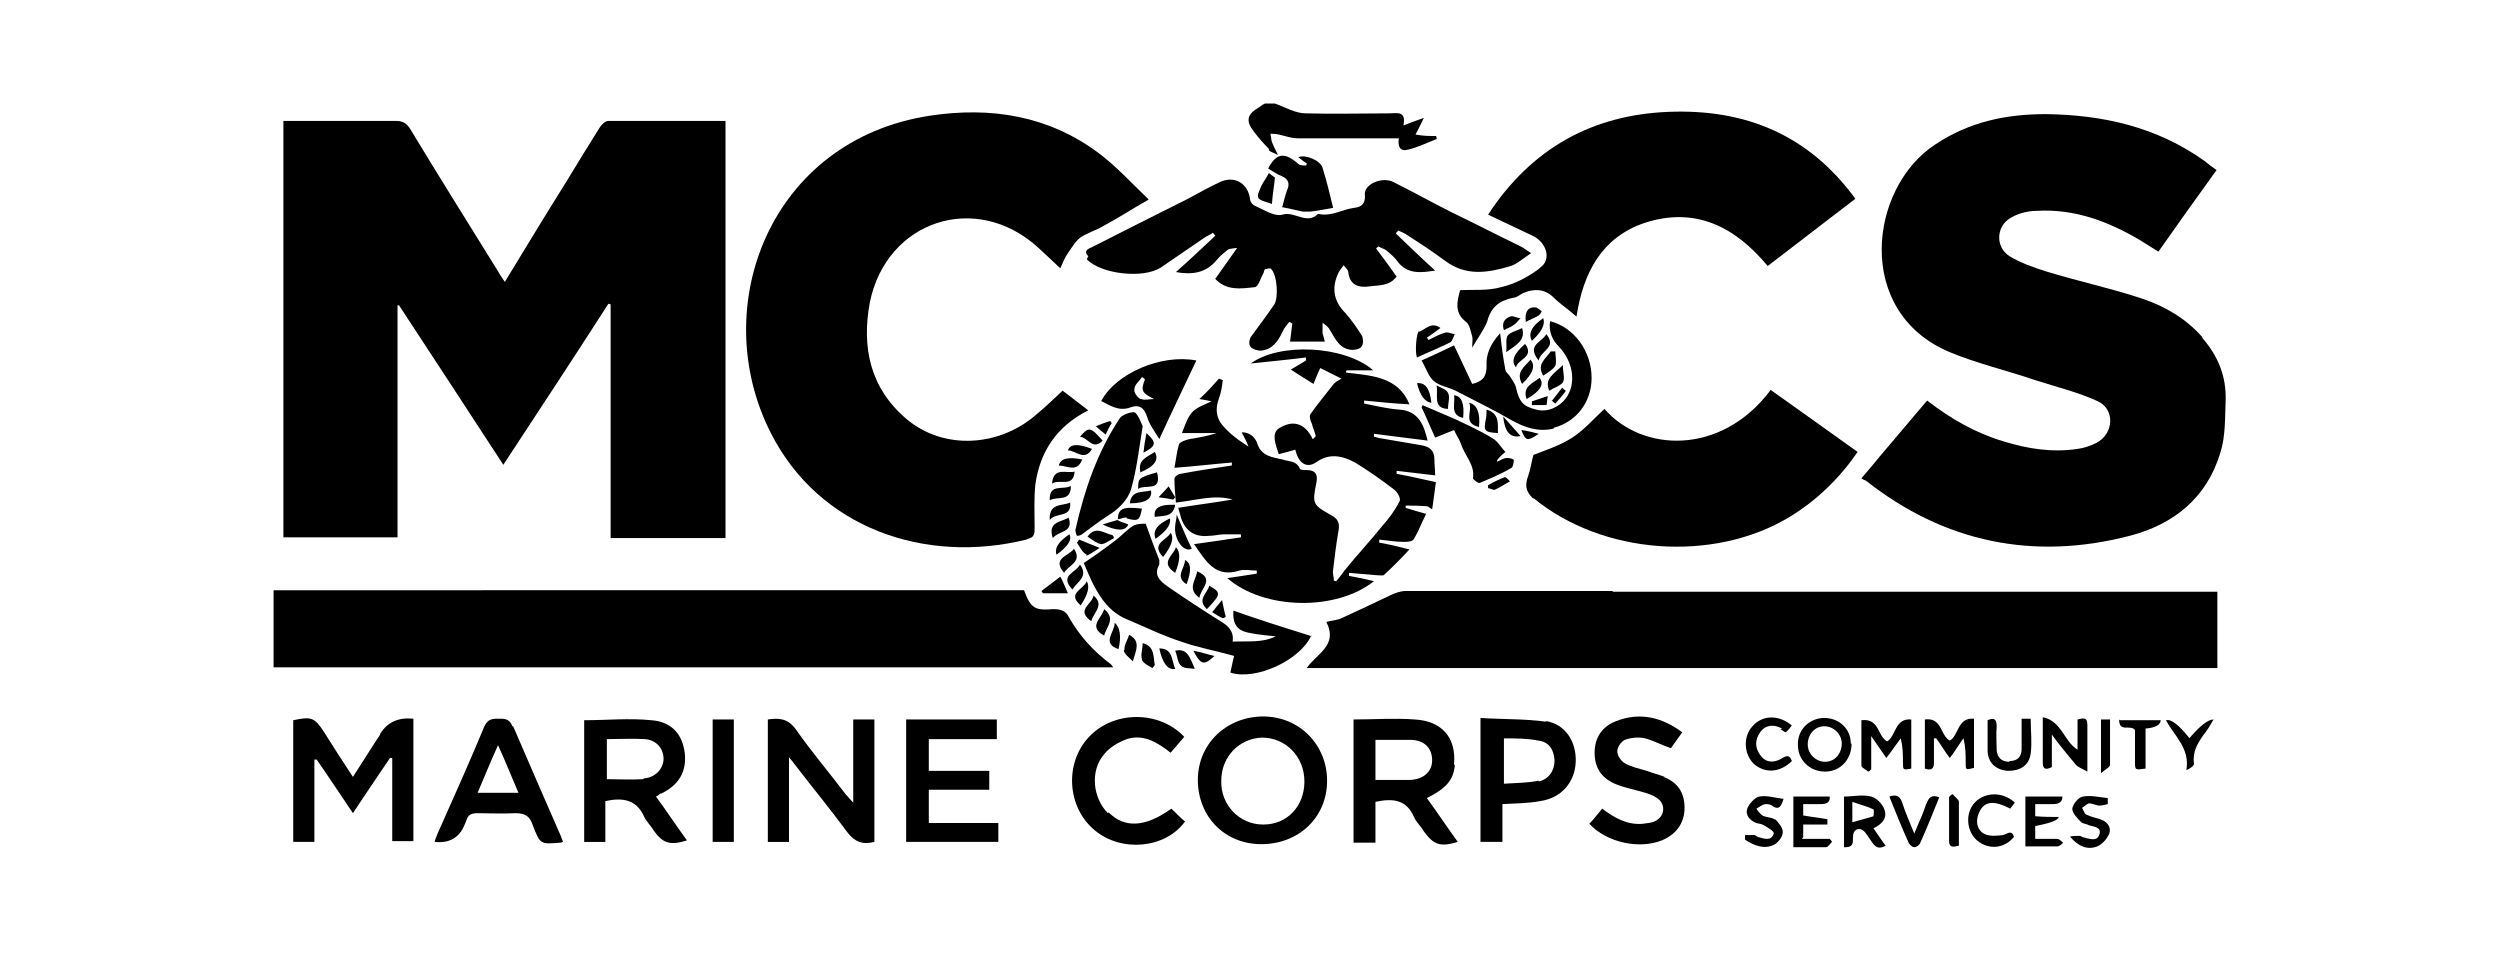
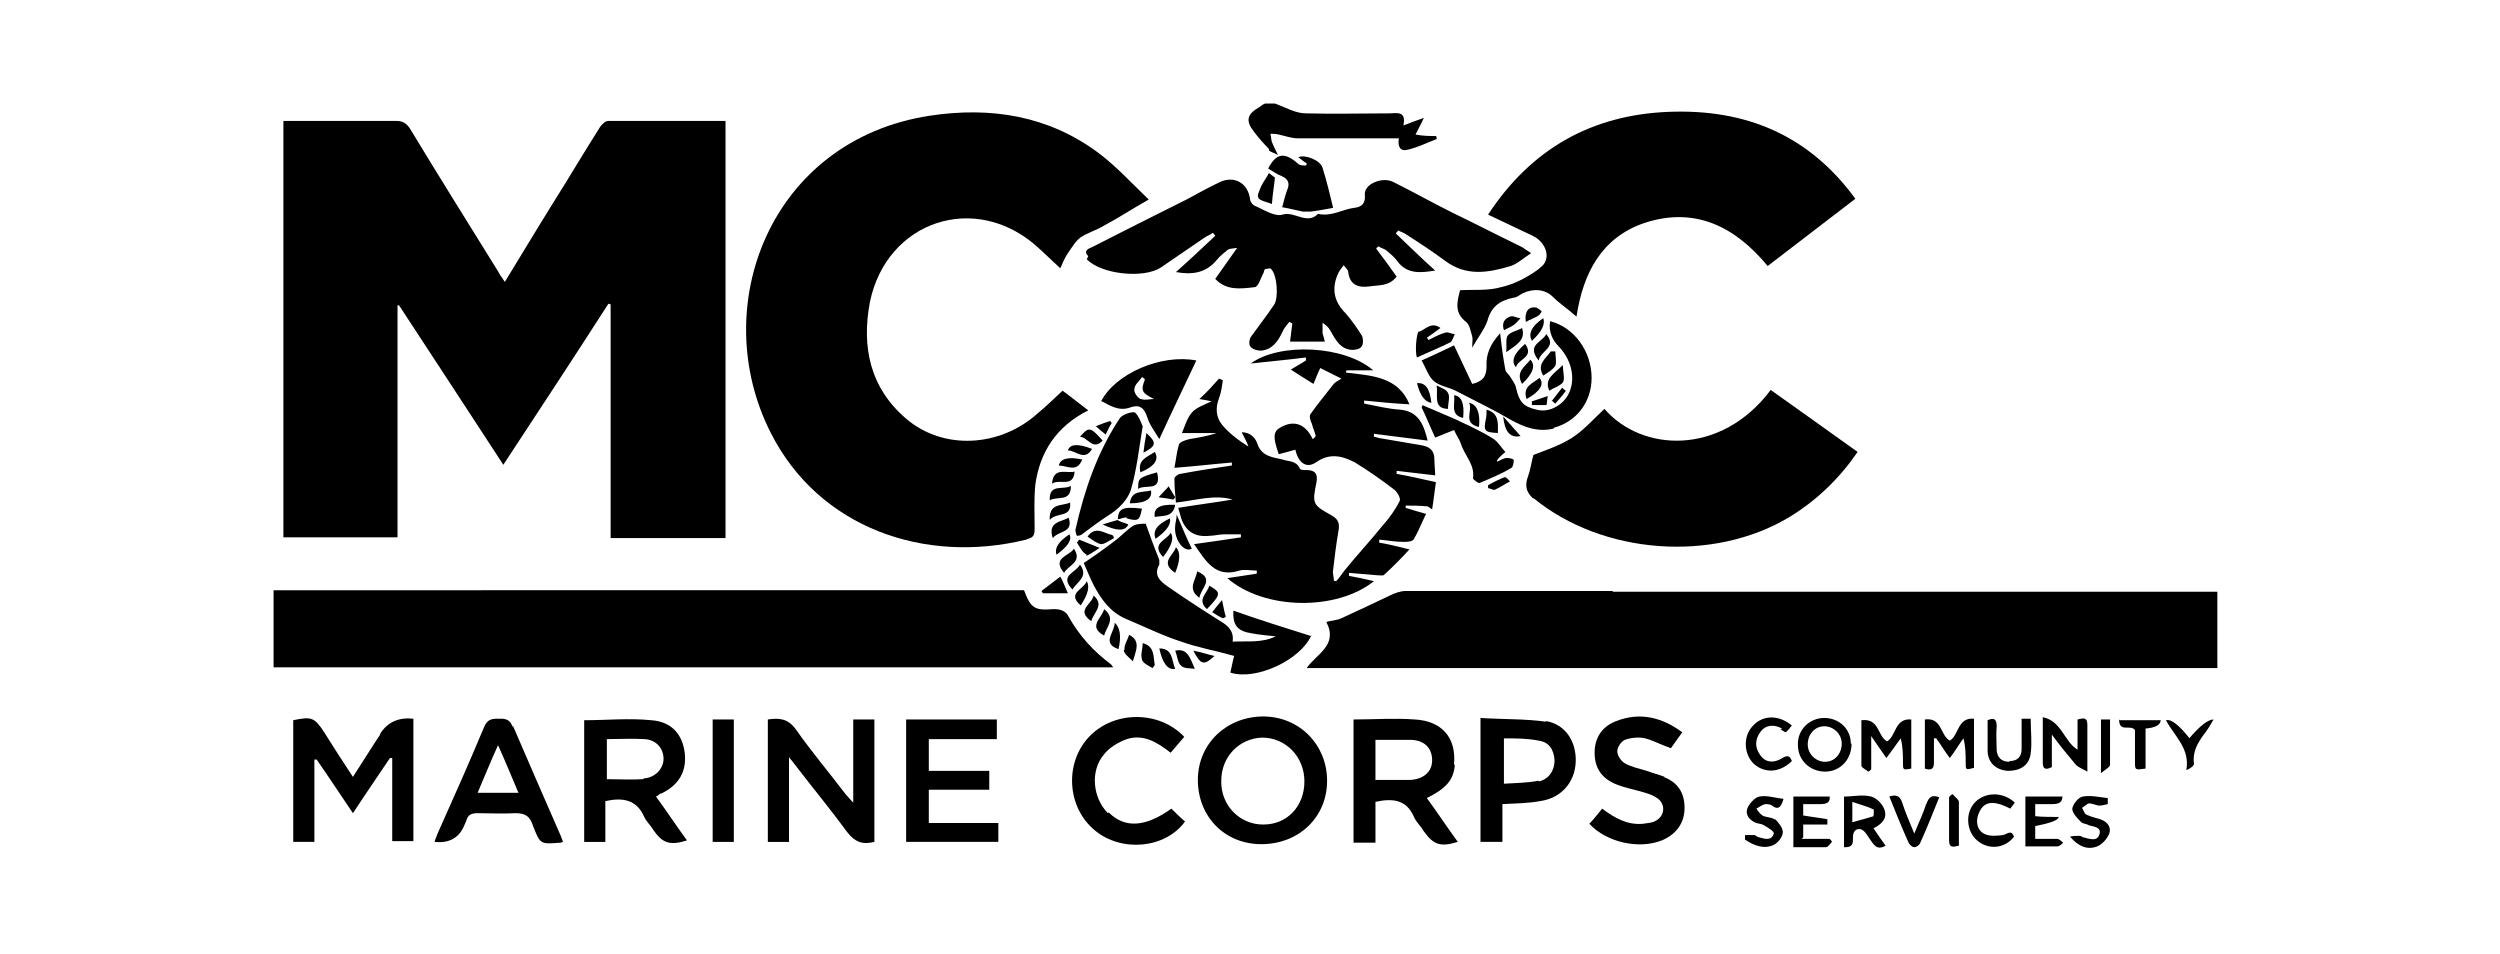
<svg xmlns="http://www.w3.org/2000/svg" id="Layer_1" data-name="Layer 1" version="1.1" viewBox="0 0 330.8 126.2">
  <defs>
    <style> .cls-1 { fill: #000; stroke-width: 0px; } </style>
  </defs>
  <path class="cls-1" d="M147,87.9c-2.3-1.7-4.2-3.8-5.6-6.3-.4-.8-1.1-1-2-1-2.5.2-3-.1-3.9-2.5H37.7c-.5,0-1,0-1.5,0v10.2h111.1c-.2-.3-.3-.4-.4-.5Z" />
  <path class="cls-1" d="M167.9,19.9c.2.2.6.3,1.2.6-.4-.8-.6-1.2-.8-1.7-.1-.3-.1-.7-.2-1.1.4,0,.7,0,1.1.1.9.2,1.7.5,2.5.5,3.9,0,7.9,0,11.8,0h1.6c-.2,1.1.2,1.8,1.2,1.5,1.3-.3,2.5-.9,3.8-1.4,0-.1,0-.3-.1-.4-.8,0-1.7,0-2.7-.2.4-.8.7-1.3,1.1-2.2-1.1.4-1.7.6-2.7,1,.4-2-.9-1.6-1.9-1.6-3.7,0-7.3.1-11,0-1.4,0-2.7-.8-4.1-1.3h-1.3c-.3.1-.5.3-.8.5-1.6.9-1.8,1.8-.7,3.2.6.8,1.3,1.6,2,2.3h0Z" />
  <path class="cls-1" d="M52.5,40.4c.1,0,.2,0,.3,0,4.6,7,9.1,13.9,13.8,21.1,4.8-7.3,9.4-14.3,13.9-21.3.1,0,.2,0,.3.1v30.9h15.2V16c-5.3,0-10.4,0-15.5,0-.4,0-.8.4-1.1.8-1.5,2.4-3,4.8-4.5,7.3-2.7,4.3-5.3,8.6-8.1,13.2-.4-.6-.7-1-.9-1.4-3.9-6.3-7.8-12.5-11.6-18.8-.5-.8-1-1.1-1.9-1.1-4.5,0-9,0-13.5,0-.5,0-1,0-1.4,0v55.1h15.1v-30.8h0Z" />
-   <path class="cls-1" d="M291.4,44.6c-2.2-2.5-5-4.1-8-5.1-4.2-1.4-8.5-2.3-12.7-3.6-1.6-.5-3.3-1.1-4.8-2-1.9-1.2-1.8-4,.2-5.1,1-.6,2.3-.9,3.4-.9,5-.3,9.5,1.4,13.7,3.9.8.5,1.6,1,2.4,1.5,2.6-3.7,5.1-7.2,7.7-10.8-.6-.4-1.1-.8-1.6-1.2-6.3-4.5-13.4-6.1-21-6.2-5.2,0-10.1,1-14.6,4-8.8,5.7-10.8,22.2,1.9,27.5,3.6,1.5,7.5,2.4,11.3,3.7,2.8.9,5.7,1.6,8.3,2.8,2.3,1.1,2.1,4.3-.2,5.5-.8.4-1.7.7-2.5.8-3.3.5-6.6,0-9.8-1-3.7-1.1-7-3-10.1-5.4-2,2.4-4.1,4.8-6.1,7.2-.8,1-1.6,1.9-2.6,3.1.3.2.4.2.6.3,10.4,8.2,22.2,10.6,34.9,7.3,5.8-1.5,10.2-5,12-11,.7-2.2.6-4.6.7-6.9.1-3.2-1-5.9-3.1-8.3h0Z" />
  <path class="cls-1" d="M136,71.3c.9-.2.9-.7.9-1.5,0-1.9-.1-3.8.1-5.7.6-4.3,2.8-7.7,7-9.8-1.2-.9-2.3-1.8-3.4-2.6-1.2,1.1-2.2,2.1-3.3,3-5,4.5-12.5,4.9-17.4.7-4.8-4.1-5.9-9.5-4.8-15.4,2.2-10.8,14-14.7,22.2-7.3.9.8,1.8,1.7,3,2.8.3-.7.6-1.4,1-2,.5-.7,1-1.6,1.7-2.1.9-.6,2-.9,3-1.5,1.9-1,3.7-2.2,6-3.5-2.4-2.3-4.4-4.5-6.7-6.2-6.6-4.9-14.2-6.1-22.2-4.9-21.2,3.2-29.6,25.3-21.1,42,6.4,12.6,20.4,17.4,33.8,14.1h0Z" />
  <path class="cls-1" d="M213.4,78.2c-9.1,0-18.2,0-27.4,0-.7,0-1.5.3-2.1.6-2.1,1-4.2,2-6.4,3-.6.3-1.4.3-2,.5,1.6,3.1-1.3,4.2-2.6,6.1h120.5v-10.1h-80Z" />
  <path class="cls-1" d="M203.6,35.6c-1.5,1.1-3.2,2-5,2.4-1.7.5-3.6.3-5.4.4-.4,1.5-.8,3,.8,4.2.5.4.6,1.3.8,1.9.1.4,0,.8,0,1.5.8-1.4,1.6-2.4,2-3.5.5-1.9,1.6-2.7,3.4-3.1.5,0,.9-.4,1.3-.6,1.5-.7,3-.5,4,.5.9.9,2,1.6,3.1,2.6.9-5.9,3.4-10.5,9-12.4,6.7-2.2,12,.5,16.3,5.7,3.9-3,7.7-5.9,11.6-8.9-6.2-8.5-14.6-11.9-24.7-11.5-10.2.4-18.2,4.9-23.9,13.6,2.1,1,4,1.9,5.9,2.8s2.5,3.2,1,4.2h0Z" />
  <path class="cls-1" d="M189.5,67.4c.2-1.2.3-2.3.5-3.6-1.8-.4-3.5-.8-5.2-1.1,0-.1,0-.3,0-.4,1.7.2,3.3.4,5.1.6,0-.7-.1-1.4-.1-2.1,0-1.2-.6-1.7-1.8-1.9-1.8-.3-3.5-.6-5.3-.9-.3,0-.6-.2-.9-.2,0-.1,0-.3,0-.4,2.4.3,4.7.6,7.1.9-.5-2.1-1.2-3.9-3.7-4.1-1.6-.1-3.1-.5-4.7-.8,0-.1,0-.3,0-.4,2,.2,4,.4,6,.5-1.5-3.7-5.1-3.8-8.4-4.2,0-.1,0-.2.1-.3h3.5c-3.8-3.3-12.4-3.7-16.2-.9,2.7-.3,5-.5,7.3-.8,0,.1,0,.3,0,.4-.6.4-1.2.7-2,1.2,1.1.7,2,1.3,3,1.9.3-.7.5-1.3.9-2.1.8.4,1.8.9,2.8,1.4-.5.3-.9.5-1.1.8-1,1.3-2.1,2.6-3,3.9-.2.3,0,.9.2,1.3.1.5.4,1.1.5,1.6-.1.1-.2.3-.4.4-1.1-2.3-2.8-2.5-4.5-1.4-1,.7-.4,2.1,0,3.4.8-.2,1.5-.4,2.2-.6.4,1.8,1.5,2.5,2.7,1.7,1.8-1.3,3.5-.9,5.2,0,1.8,1.1,3.5,2.3,5.2,3.6.4.3.9,1.2.7,1.5-.6,1.2-1.4,2.3-2.3,3.3-1.6,2-3.4,3.9-5,5.9-.4.5-.7,1-1.1,1.4-.1,0-.2,0-.3-.1,0-.5-.2-.9-.1-1.4.2-1.7.4-3.4.7-5.1.2-1,0-1.6-.9-2.1-2.5-1.4-2.6-1.5-2-4.4.2-1.1-.2-1.6-1.3-1.6-.3,0-.9,0-.9-.2-.5-1.1-1.5-.9-2.3-1.2-1.3-.3-2.7-.4-3.3-2-.2-.7-.8-1.6-2.1-1.6.4.8.7,1.3.9,1.9-1.4-.9-2.6-1.8-3.5-2.9-.8-1-.9-2.2-.4-3.5.3-.8.4-1.6.5-2.4l-.5-.2c-.8.9-1.6,1.8-2.6,2.7.7.1,1.1.2,1.6.3-1,.5-2,.8-2.6,1.5-.6.7-.9,1.7-1.3,2.7h4.6c-1.2.4-2.4.6-3.6.8-.5.1-1.3.4-1.4.7-.3,1-.4,2.1-.6,3.1,2.7-.2,5.2-.5,7.6-.7,0,.1,0,.3,0,.4-.2,0-.5.1-.7.1-2,.3-4,.6-6.1,1-.3,0-.8.4-.8.6,0,1.1.1,2.2.2,3.2,2.7-.3,5.1-1.1,7.5-.4-2.4.4-4.8.7-7.2,1.1.2.7.3,1,.4,1.4.6,1.7,1.8,2.5,3.7,2.3.7,0,1.3-.2,2-.2.7,0,1.5,0,2.2,0v.4c-2,.3-4,.6-6.2.9,1.6,2.3,2.8,4.5,6,3.5.7-.2,1.5,0,2.3,0,0,.1,0,.3,0,.4-1.3.2-2.5.4-3.9.6,4.8,4.2,14.4,4.4,19.4.4-1.2-.3-2.2-.5-3.3-.7,0-.1,0-.3,0-.4,1.2.1,2.3.2,3.5.3.4,0,.9.1,1.1,0,1.1-1,2.2-2.1,3.4-3.4-1.6-.4-2.8-.7-4-.9,0-.1,0-.3,0-.4,1.1.1,2.1.3,3.2.3.5,0,1.2,0,1.4-.4.6-1,1-2.1,1.6-3.3-1-.3-1.8-.5-2.7-.8,0-.1,0-.2,0-.3.9,0,1.8,0,2.9.1h0Z" />
  <path class="cls-1" d="M202.9,65.9c9.1,7.5,23.8,8.6,33.9,2.5,3.6-2.2,6.6-5.1,9-8.6-3.9-2.8-7.7-5.5-11.5-8.2-6.6,8.8-17.1,8.2-22,2.5-1.5,1.4-2.8,2.9-4.4,3.9-1.6,1-3.5,1.6-5,2.2-.3,1.1-.4,2-.7,2.8-.4,1.1-.4,2,.7,3h0Z" />
  <path class="cls-1" d="M143.8,34.3c1.9,2,7.5,2.6,9.8,1.1,1.9-1.3,3.8-2.6,5.7-3.9.4-.3.8-.4,1.2-.7.1.1.2.3.3.4-1.7,1.6-3.4,3.2-5.2,4.8,2.2.4,4,.1,5.4-1.6.4-.5.9-.9,1.4-1.3.2-.2.6-.2,1.3-.3-1.1,1.6-2,2.8-2.9,4.1,1.5,1.6,3.4,1.3,5.2,1.1.5,0,.8-1.2,1.2-1.9,0-.1.1-.4.2-.5.3,0,.7-.2.8,0,.8.8,1,3.8.4,4.7-1,1.5-2.1,2.9-3.1,4.3-.2.3-.3,1.1,0,1.3.2.3.9.5,1.3.5,1.5-.1,2.3-1.2,2.9-2.5.2-.5.6-.9.9-1.3.1,0,.3.2.4.2-.1.8-.2,1.6-.3,2.4h4.6c-.1-.4-.2-.8-.3-1.1,0-.4,0-.9,0-1.4.4.3.8.6,1,1,.7,1.2,1.3,2.5,2.9,2.6.4,0,1.1-.1,1.3-.5.2-.3.2-1,0-1.4-.7-1.1-1.4-2.1-2.2-3-1.6-1.6-1.8-3.4-.9-5.3.2-.4.5-.7.7-1,.2.3.6.6.6.9.2,1.7,1.3,2.1,2.8,1.9,1.3-.2,2.6,0,3.6-1.3-.9-1.3-1.8-2.5-2.7-3.7,0-.1.2-.2.3-.3.3.2.7.3,1,.5.6.5,1.2,1,1.6,1.6,1.3,1.6,3,1.4,4.9,1.1-1.9-1.7-3.5-3.3-5.2-4.9,0-.1.2-.2.3-.4.4.2.8.3,1.2.6,1.7,1.1,3.4,2.2,5,3.4,2.8,2.1,5.7,1.6,8.7.7.9-.3,1.6-1,2.7-1.7-.6-.4-.9-.6-1.2-.8-3.1-1.5-6.2-3.1-9.3-4.6-2.6-1.3-5.1-2.7-7.7-4-1.5-.8-4,.3-3.8,1.7.1,1.2-.5,1.6-1.4,1.7-1.6.2-3,1.2-4.8.8-1.5,1.5-3.1-.4-4.7.1-1,.3-2.4-.6-3.5-1.1-.4-.1-.8-.6-.8-1-.3-2.1-2.1-3.1-4-2.2-1.5.7-2.9,1.5-4.4,2.3-4.2,2.1-8.4,4.2-12.5,6.3-.5.2-1.2.5-.5,1.2h0Z" />
  <path class="cls-1" d="M173.6,84.2c-3.5-1.1-7-2.2-10.4-3.4-.1,1.9.5,2.7,2.4,3,1.1.2,2.2.3,3.2.4-1.8.9-3.7.6-5.7.7.2-1.4-.6-2.1-1.6-2.7-2.4-1.5-4.7-3-7-4.6-1-.7-1.9-1.5-1.1-2.9,0-.1,0-.4,0-.6-.6-1.5-1.2-3.1-1.8-4.8-.5,0-1.2,0-1.7.3-.8.5-1.5,1.3-2.3,1.9-1.3,1-2.7,2-4.2,3,.4.9.8,1.9,1.3,2.9,1,1.9,2.2,3.6,4.3,4.5,2.4,1,4.8,2.2,7.3,3,2.2.8,4.6,1.2,7,1.9-.2.7-.3,1.4-.5,2.2,3.4,1.1,9.3-1.7,10.7-4.9h0Z" />
  <path class="cls-1" d="M50.3,97.2c-1.2,1.8-2.3,3.6-3.6,5.6-1.4-2.1-2.6-4-3.8-5.9-1.3-2-1.7-2.1-4.1-1.6v16.1h2.8v-10.9c0,0,.2,0,.3,0,1.6,2.3,3.1,4.6,4.8,7.1,1.7-2.6,3.3-4.9,4.9-7.3,0,0,.2,0,.3,0v11h2.8v-16.2c-1.9-.2-3.4.4-4.4,2h0Z" />
  <path class="cls-1" d="M112.9,106.2c-.5-.5-.7-.8-1-1.1-2.2-2.9-4.5-5.6-6.6-8.6-1.1-1.5-2.3-1.5-3.7-1.3v16.2h2.8v-11.2c.4.5.6.7.8,1,2.3,3,4.7,5.9,6.9,8.9,1,1.3,2,1.7,3.6,1.3v-16.2h-2.8v11h0Z" />
  <path class="cls-1" d="M167.2,94.8c-4.9,0-8.7,3.6-8.7,8.4,0,4.8,3.5,8.5,8.4,8.5,4.9,0,8.7-3.5,8.7-8.4,0-4.7-3.6-8.5-8.5-8.5ZM167.1,109.1c-3.1,0-5.6-2.6-5.5-5.8,0-3.2,2.4-5.6,5.4-5.7,3.1,0,5.6,2.5,5.6,5.8,0,3.3-2.3,5.7-5.4,5.7Z" />
  <path class="cls-1" d="M192.4,101.1c.3-3.5-1.6-5.7-5.2-5.9-2.7-.2-5.3,0-8.1,0v16.3h2.9v-5.4c2.3-.5,4.1-.3,5.1,2,.3.7.9,1.2,1.3,1.9,1.3,1.8,2.2,2.1,4.5,1.4-1.4-1.9-2.7-3.9-4.1-5.8,2.6-1.3,3.5-2.4,3.7-4.3h0ZM186.6,103.2c-1.5,0-3,0-4.6,0v-5.3c1.7,0,3.2,0,4.8,0,1.8.1,2.7,1.2,2.7,2.7,0,1.5-1.1,2.5-2.9,2.6h0Z" />
  <path class="cls-1" d="M87.5,105c2.3-1.1,3.4-2.9,3.1-5.4-.3-2.4-1.7-4.1-4.4-4.3-3-.3-5.9,0-8.9,0v16.1h2.8v-5.4c2.3-.5,4.1-.2,5.1,2,.3.7.9,1.2,1.3,1.9,1.2,1.7,2.2,2,4.4,1.3-1.4-1.9-2.7-3.9-4.1-5.8.3-.1.4-.3.6-.4h0ZM85.1,103.1c-1.6.1-3.2,0-4.8,0v-5.3c1.7,0,3.3-.1,5,0,1.6.1,2.5,1.3,2.5,2.6,0,1.3-1.1,2.5-2.6,2.6Z" />
  <path class="cls-1" d="M123,104.5h7.9v-2.5h-8v-4.2h9v-2.6h-12v16.2h12.2v-2.5h-9.2v-4.4h0Z" />
  <path class="cls-1" d="M205.6,56.6c3-.8,5-3.4,5-6.6,0-3.5-2.3-6.7-5.5-7.5-.2,1.4.3,2.5,1.2,3.4,1.9,2,2.3,4.9.9,6.8-.9,1.2-2.5,1.9-3.9,1.5-1.8-.4-2.3-1.1-2.7-2.9-.1-.5-.5-1-.8-1.5-.2-.3-.5-.5-.6-.8-.3-1.6-.5-3.1-.7-4.9-1.3,1.4-1.9,2.8-1.8,4.4,0,1.4-.6,2-1.9,2.3-.8-1.7-1.6-3.4-2.4-5.1-1.5.7-2.7,1.3-4.3,2,.6,1,.9,2.1,1.6,2.7.8.7,1.9.8,2.9,1.3,2.5,1.3,5,2.5,7.4,3.9,1.8,1,3.6,1.6,5.6,1.1h0Z" />
  <path class="cls-1" d="M67.8,96.1c-.4-1.1-1.2-1-2-1-.9,0-1.3.2-1.7,1-2,4.8-4.1,9.5-6.2,14.2-.1.3-.3.7-.4,1.1,1.9.2,3.2-.5,3.9-2.1.1-.2.2-.5.3-.7.2-.8.7-1,1.5-1,1.6,0,3.3.1,5,0,1.3,0,1.9.4,2.3,1.6,1,2.6,1,2.5,3.7,2.3,0,0,0,0,.3-.1-.1-.3-.2-.5-.3-.8-2.1-4.8-4.2-9.6-6.3-14.5h0ZM63.2,104.9c.9-2.1,1.7-4.1,2.7-6.3,1,2.2,1.8,4.2,2.7,6.3h-5.4,0Z" />
  <path class="cls-1" d="M204.6,95.5c-2.8-.4-5.7-.3-8.7-.5v16.4h2.9v-5c1.8-.1,3.4-.1,5-.4,2.8-.4,4.6-2.5,4.7-5.2.1-2.7-1.4-5-4-5.4h0ZM203.6,103.3c-1.5.3-3,.3-4.6.4v-6c1.6,0,3.1,0,4.6.3,1.4.2,2,1.2,2.1,2.6,0,1.3-.7,2.5-2.1,2.8h0Z" />
  <path class="cls-1" d="M220.3,102.8c-.8-.3-1.6-.5-2.4-.8-1-.3-2-.5-2.9-1-.5-.3-1-1-1-1.6,0-.5.5-1.3,1-1.5.8-.3,1.9-.4,2.7-.2,1.1.3,2.2.9,3.4,1.3.5-.7.9-1.3,1.5-2.1-2.7-2-5.6-2.7-8.7-1.5-1.9.7-2.9,2.2-2.9,4.2,0,2,.9,3.4,2.9,4.2,1,.4,2,.6,3.1.9.7.2,1.5.4,2.1.8,1.3.7,1.3,2.4,0,3.1-.5.3-1.1.3-1.7.4-2.1.2-3.8-.8-5.4-2-.6.7-1.1,1.4-1.7,2,2.3,2.5,6.6,3.4,9.6,2.2,1.9-.8,3-2.3,3-4.3,0-2-.9-3.4-2.8-4.1h0Z" />
  <path class="cls-1" d="M146.6,107.6c-2-2-2.4-5.6-.5-7.8.7-.9,1.9-1.6,3-2,2.2-.7,4,.4,5.8,1.8.7-.8,1.2-1.4,1.8-2.1-3.3-3.5-9.3-3.5-12.6,0-3.3,3.5-2.9,9.4.8,12.4,3.5,2.9,9.3,2.4,11.9-1.2-.6-.5-1.2-1.1-1.8-1.7-3.5,2.5-6.2,2.6-8.3.5h0Z" />
  <path class="cls-1" d="M150.2,54.6c-.3-.2-1.6.2-2,.7-3,4.5-4.7,9.5-5.9,14.8,0,.3.1.6.2.8.3,0,.6-.1.8-.3,1.1-.8,2.1-1.6,3.2-2.3,1.5-.9,2.8-2.2,3.2-3.7.7-2.5,1-5.1,1.5-8.2-.2-.4-.5-1.4-1.1-1.9h0Z" />
  <path class="cls-1" d="M145.6,53c1.2.6,2.4,1.5,4,.9,1.1-.4,1.8,0,2.2,1.3.3,1,1,1.9,1.6,2.9,1.7-3.7,3.3-7,4.9-10.4-4.6-.9-10.7,1.7-12.6,5.4h0ZM150.9,52.8c-.4-.2-.9-.9-.8-1.3,0-.6.7-1.1,1-1.6.1,0,.3.2.4.3-.6,1.5-.4,1.8,1.2,2.6-.6,0-1.2.2-1.7,0Z" />
  <path class="cls-1" d="M94.3,111.4h2.8v-16.2h-2.8v16.2Z" />
  <path class="cls-1" d="M200.3,60.9c0-.2-.6-.3-.9-.3-.4,0-.9.3-1.3.5v-.2c.2-.3.6-.7,1.1-1.1-.6-.6-1-1.4-1.7-1.8-1.6-1-3.4-1.8-5.1-2.6-1.4-.6-2.8-1.2-4.2-1.8,0,.1,0,.2-.1.3.6,1.2,1.1,2.5,1.8,4,.8-.3,1.7-.7,2.5-1,.3.7.7,1.2.9,1.8.5,1.6,1.9,2.8,1.6,4.6,0,.1.7.7.9.6,1.4-.6,2.9-1.2,4.2-2,.2-.1.3-.7.3-1h0Z" />
  <path class="cls-1" d="M169.6,27.4c1,.2,1.9.4,2.8.6.3,0,.7,0,1,0,.9-.1,1.9-.3,3-.5-.4-1.6-.8-3.4-1.4-5.3-.3-1-2.3-1.8-3.2-1.4.4.3.7.6,1.1.8,0,.1,0,.2-.1.3-.3,0-.8,0-1-.2-1.8-1.6-2.9-1.5-4,.6.7.4,1.2.8,1.8,1,.9.4,1.1,1,.7,1.9-.3.8-.5,1.7-.6,2.1h0Z" />
  <path class="cls-1" d="M251.8,100.9c0,1,0,1,1.1.8v-6.5c-2.2-.2-2,2.2-3.2,2.9-1.3-.7-1-3.1-3.4-2.8,0,2,0,4,0,6,0,.3.6.5.9.8.1,0,.3-.2.4-.3v-4.4c.8,1.2,1.4,2,2,2.9.7-.9,1.3-1.8,1.9-2.6.3,1.1.3,2.2.3,3.2h0Z" />
  <path class="cls-1" d="M261.2,95.1c-2.2-.2-2,2.2-3.2,2.9-1.3-.7-1-3.1-3.3-2.8v6.5c.9.3,1.2,0,1.2-.8,0-1.1,0-2.2,0-3.2,0,0,.2,0,.3,0,.6.8,1.1,1.7,1.8,2.6.7-.9,1.2-1.8,1.8-2.6.3,1.1.3,2.2.3,3.2,0,1,0,1,1.1.7v-6.5h0Z" />
  <path class="cls-1" d="M271.5,101.6v-4.4c1.1,1.5,2.1,2.7,3.1,3.9.3.4.9.6,1.6,1,0-2.4,0-4.3,0-6.2,0-1-.5-.9-1.3-.7v4c-1.8-1.1-2.1-3.8-4.6-4.3,0,2.2,0,4.1,0,6,0,.9.4,1,1.2.6h0Z" />
  <path class="cls-1" d="M244.9,98.4c0-2-1.6-3.4-3.5-3.4-2,0-3.6,1.6-3.5,3.6,0,2,1.6,3.5,3.6,3.5,2,0,3.5-1.6,3.5-3.7h0ZM239.2,98.5c0-1.3.9-2.4,2.2-2.4,1.2,0,2.3,1,2.3,2.3,0,1.3-.9,2.4-2.2,2.4-1.2,0-2.3-1-2.3-2.3h0Z" />
  <path class="cls-1" d="M249.3,107c-.3-.7-1-1.4-1.7-1.6-1.2-.3-2.4,0-3.6,0v6.7c2,.1.6-1.6,1.6-2.3.9-.4,1.3.5,1.8,1.2.5.7.9,1.6,2.1.9-.5-.7-1-1.4-1.6-2.3,1.2-.6,1.9-1.4,1.4-2.6ZM245.1,108.8v-2.7c1.1.4,2,.6,2.8,1,.1,0,0,.9,0,.9-.9.3-1.8.5-2.8.8h0Z" />
  <path class="cls-1" d="M238.6,110.8c0-.6,0-1.1,0-1.7h3.2c0-.3,0-.7,0-.7-1.1-.2-2.1-.3-3.2-.5v-1.5h2.3c.9,0,1.3-.3,1.2-1h-4.8v6.7c1.5,0,2.9,0,4.3,0,.3,0,.6-.5.8-.7,0-.1-.2-.3-.3-.4h-3.7,0Z" />
  <path class="cls-1" d="M269.3,110.9v-1.6c2.1-.4,3.1-.8,3.1-1.2-1,0-2.1,0-3.1-.1v-1.6h2.3c.9,0,1.3-.3,1.3-1h-4.9v6.6c1.6,0,2.9,0,4.2,0,.3,0,.6-.3.8-.5-.3-.2-.5-.5-.8-.5-1,0-1.9,0-2.9,0h0Z" />
  <path class="cls-1" d="M265.9,100.8c-1,0-1.6-.5-1.7-1.5,0-1.1-.1-2.1,0-3.2,0-.9-.3-1.2-1.2-.8,0,1.4,0,2.7,0,4,0,1.6,1.1,2.6,2.7,2.7,1.6,0,2.8-.7,3-2.3.2-1.5,0-3,0-4.6h-1.2c0,1.4,0,2.7,0,4,0,1-.5,1.6-1.6,1.6h0Z" />
  <path class="cls-1" d="M234.9,108.5c-.4-.4-1.2-.3-1.7-.6-.3-.2-.6-.6-.8-.9.4-.2.7-.5,1.2-.6.3,0,.7,0,1,.3.8.5,1.1,0,1.4-1-1.1-.1-2.2-.5-3.2-.3-.6.1-1.4,1-1.6,1.6-.3.9.4,1.6,1.2,1.9.3.1.7.1,1,.3.5.3,1.4.8,1.3,1.1-.3,1-1.2.7-1.9.5-.2,0-.4-.2-.6-.3-.4,0-.9,0-1.3,0,0,.2,0,.4,0,.6,1.2.8,2.5,1.3,3.8.7.6-.3,1.2-1.1,1.2-1.7,0-.6-.6-1.3-1.1-1.8h0Z" />
  <path class="cls-1" d="M277.9,108.4c-.6-.2-1.2-.3-1.8-.6-.3-.1-.4-.6-.6-.9.3-.2.6-.5.9-.6.4,0,.8.2,1.3.3.4,0,.8-.1,1.2-.2,0-.3,0-.6,0-.8-1.1-.1-2.2-.4-3.3-.2-.6.1-1.3,1-1.4,1.6,0,.6.7,1.3,1.2,1.8.2.2.7.2,1,.4.6.2,1.7.2,1.4,1.2-.3,1-1.3.6-2.1.4-.2,0-.3-.2-.5-.2-.4,0-.9,0-1.3.1,1.1,1.3,2.3,1.8,3.6,1.3.7-.3,1.3-1,1.6-1.7.3-.9-.3-1.6-1.2-1.9h0Z" />
  <path class="cls-1" d="M235.6,96.5c.2.1.4.3.7.4.2-.2.3-.3.4-.4.1-.1.2-.3.4-.5-1.8-1.5-4-1.4-5.3.2-1.2,1.4-1,3.7.3,4.9,1.5,1.3,3.5,1.1,5-.4-.3-.9-.8-.7-1.4-.3-1.1.6-2.1.5-2.8-.5-.7-1-.7-2,0-3,.7-1,1.8-1.1,2.9-.5h0Z" />
  <path class="cls-1" d="M266,107c.2-.3.4-.5.6-.8-1.6-1.5-4-1.4-5.3,0-1.3,1.4-1.1,3.8.3,5,1.5,1.3,3.7,1.1,4.9-.5-.4-1-.9-.3-1.5-.2-.8.1-1.8.2-2.5-.2-.9-.5-1.1-1.6-.7-2.6.6-1.6,1.8-1.9,4-.8h0Z" />
  <path class="cls-1" d="M254.9,106.3c-.4,1.3-1,2.5-1.6,4-.6-1.5-1.2-2.8-1.6-4.1-.3-.9-.8-1.1-1.7-.8.8,2,1.6,4,2.5,6,.1.3.5.7.8.7.3,0,.7-.3.8-.6.9-2,1.7-4,2.5-6-1-.4-1.4,0-1.7.9h0Z" />
  <path class="cls-1" d="M289.8,97.8c-1.4-1.8-2.5-2.7-3.2-2.5,1.1,2.1,3.2,3.7,2.7,6.6.5-.2,1.1-.6,1-.9-.2-1.5.5-2.7,1.3-3.8.5-.6.9-1.3,1.3-2-.7,0-1.8.8-3.3,2.6h0Z" />
  <path class="cls-1" d="M280.4,95.2c0,1.8,1.5.6,2.1,1.4,0,1.3,0,2.7,0,4.2,0,1.1,0,1.1,1.4.9v-5.3c1.3-.1,2-.5,2-1.1h-5.4,0Z" />
  <path class="cls-1" d="M187.8,43.8c-.4.1-.6,2.9-.3,3.5,1.5-.7,3-1.3,4.4-2,.3-.2.4-.7.6-1.1-.4,0-.9-.3-1.2-.2-.8.2-1.5.6-2.3,1,0-.1-.1-.2-.2-.3.6-.4,1.1-.8,1.8-1.3-1.2-.9-2,.2-2.8.5h0Z" />
  <path class="cls-1" d="M278,95.2v7.1c.6-.5,1.2-.8,1.2-1.1,0-2,0-4,0-6h-1.2,0Z" />
  <path class="cls-1" d="M258.3,105.1c-.1.1-.3.2-.4.4,0,1.9,0,3.8,0,5.7,0,1,.5.9,1.3.7,0-2,0-3.9,0-5.8,0-.3-.5-.6-.8-1h0Z" />
  <path class="cls-1" d="M166.5,26.2c.3.4,1.1.5,1.8.8.1-1.4.3-2.4.4-3.5-.3-.2-.5-.4-.8-.6-.3.6-.7,1.1-1,1.7-.2.5-.6,1.3-.4,1.5h0Z" />
  <path class="cls-1" d="M138,78.5h3.3c-.4-.9-.7-1.7-1-2.2-.9.7-1.7,1.3-2.5,1.9l.2.3h0Z" />
  <path class="cls-1" d="M155.5,69.6c-.2,1.8,1.2,3.6,2.2,3-.7-1.4-1.3-2.9-2-4.5,0,.6-.2,1.1-.2,1.5Z" />
  <path class="cls-1" d="M202.7,45.1c1.3-1.2,1.8-2.2,1.5-3-1.6,1.1-2,2.1-1.5,3Z" />
  <path class="cls-1" d="M150.9,62.5c1.9-.8,2.5-1.7,1.9-2.7-1,.7-2.3,1-1.9,2.7Z" />
  <path class="cls-1" d="M155.5,88.5c-.5-1.2-.3-2.7-2.1-2.7.4,1.9,1.1,2.9,2.1,2.7Z" />
  <path class="cls-1" d="M203.7,50c-.8.7-2.3,1.1-1.7,2.8,1.8-1,2.4-2,1.7-2.8Z" />
  <path class="cls-1" d="M205,51.7c.6-.4,1.4-.6,1.8-1.1.3-.5,0-1.3,0-2.3-1.2,1.2-2.5,1.8-1.8,3.4h0Z" />
  <path class="cls-1" d="M199.5,44.4c-.3.4-.1,1.3-.2,2.2,1.4-1,2.6-1.6,2.1-3.2-.7.4-1.5.5-1.9,1h0Z" />
  <path class="cls-1" d="M202.5,47.6c-.7.9-2,1.6-1.1,3.2,1.5-1.4,1.8-2.5,1.1-3.2Z" />
  <path class="cls-1" d="M154.8,68.6c-1.7.8-2.3,1.6-1.9,2.7,1.4-1,2.1-1.9,1.9-2.7Z" />
  <path class="cls-1" d="M147.4,71.2c0-.1-.1-.3-.2-.4-1.1-.2-2.2-1.3-3.3.2.6.4,1.2.9,1.8,1,.5,0,1.1-.5,1.7-.8h0Z" />
  <path class="cls-1" d="M149.1,68.6c1.5.4,1.7.3,2-1.3-2.6-.3-3.1,0-3.2,1.4.4,0,.8-.3,1.2-.2Z" />
  <path class="cls-1" d="M147.9,68.8h0c-.7.2-1.4.4-2,.6,1.9.9,3,.9,3.4,0-.4-.2-.9-.3-1.3-.5h0s0,0,0,0h0Z" />
  <path class="cls-1" d="M152.3,64.9c-1.1.3-2.6-.1-2.8,1.7,2.1,0,3-.6,2.8-1.7Z" />
  <path class="cls-1" d="M196.7,54.2c0,.5,0,.9-.1,1.3-.3,1.5-.2,1.7,1.6,1.8,0-1.3.2-2.6-1.5-3.1h0Z" />
  <path class="cls-1" d="M205.2,46.5c-.7,1-1.9,1.7-1,3.2.6-.4,1.3-.8,1.6-1.3.2-.5,0-1.3,0-1.9-.2,0-.3,0-.5,0Z" />
  <path class="cls-1" d="M148.7,86c0,.5.7,1,1.2,1.5.4-1.4,1.1-2.7-.5-3.5-.2.7-.7,1.4-.6,2Z" />
  <path class="cls-1" d="M155.5,86.1c.3.7.3,1.6.8,2,.4.4,1.2.3,1.8.4-.6-1.3-.9-2.8-2.6-2.4Z" />
  <path class="cls-1" d="M189.4,53.3c-.2-1.9-.8-2.7-1.9-2.6.4,1.7,1.1,2.5,1.9,2.6Z" />
  <path class="cls-1" d="M151.1,87.3c.2.5.9.8,1.4,1.1.1-.1.2-.3.3-.4-.2-1.1,0-2.5-1.6-2.9,0,.8-.3,1.5-.1,2.1h0Z" />
  <path class="cls-1" d="M195.7,56.5c.2-1.9-.3-3-1.3-3.2.5,1.1-.9,2.7,1.3,3.2Z" />
  <path class="cls-1" d="M160,77.5c-.2,1-1.7,1.8-.3,3.1,1.9-2,1.9-2.2.3-3.1Z" />
  <path class="cls-1" d="M152.8,68.4c1.1-.2,2.4.1,2.7-1.6-2-.1-2.9.4-2.7,1.6Z" />
  <path class="cls-1" d="M148,85.9c.4-1.7.2-2.9-.5-3.5,0,1.3-1.8,2.7.5,3.5Z" />
  <path class="cls-1" d="M146.1,84.1c.3-1.2,1.6-2.2,0-3.5-.3,1.2-2.2,2.3,0,3.5Z" />
  <path class="cls-1" d="M203.6,47.7c.2-1.3,2.5-1.7,1-3.5-.5,1.1-2.7,1.4-1,3.5Z" />
  <path class="cls-1" d="M153.1,62.5c-2.5.7-2.5.8-2.5,2.2.9-.7,3.2.5,2.5-2.2Z" />
  <path class="cls-1" d="M158.4,75.6c-.1,1.1-1.4,2.3.3,3.5.2-1.3,2.1-2.5-.3-3.5Z" />
  <path class="cls-1" d="M142.1,72.6c-.6,1-3,1.2-1.3,3.2.5-1,2.5-1.4,1.3-3.2Z" />
  <path class="cls-1" d="M154.9,70.5c-.5,1-2.7,1.4-1,3.2,1.1-1.4,1.5-2.5,1-3.2Z" />
  <path class="cls-1" d="M200.6,48.6c.2-1.1,2.5-1.3,1.2-3.1-1.5,1.3-1.9,2.3-1.2,3.1Z" />
  <path class="cls-1" d="M142.9,57.8c1,0,1.7,1.9,3,.5-1.6-1.8-1.8-1.9-3-.5Z" />
  <path class="cls-1" d="M193.6,55.3c.2-1.9-.2-2.9-1.2-3,.2,1.1-.6,2.6,1.2,3Z" />
  <path class="cls-1" d="M155.5,75.8c.7-1.7.7-2.8.1-3.4-.3,1.1-2.2,2-.1,3.4Z" />
  <path class="cls-1" d="M191.6,54.1c0-.8.3-1.6,0-2.1-.2-.5-1-.7-1.5-1,.2,1.3-.5,3,1.4,3.1Z" />
  <path class="cls-1" d="M141.5,70.7c-1.5,1-2,1.9-1.7,2.7,1.5-1.1,2.1-2,1.7-2.7Z" />
  <path class="cls-1" d="M143,80.1c1-1.5,1.2-2.5.8-3.2-.4,1.1-2.7,1.6-.8,3.2Z" />
  <path class="cls-1" d="M142.9,74.7c-.5,1.1-2.8,1.4-1,3.3.6-1,2.2-1.7,1-3.3Z" />
-   <path class="cls-1" d="M157,77.3c.7-1.8.6-2.8-.2-3.2,0,1.1-1.4,2.2.2,3.2Z" />
  <path class="cls-1" d="M141.3,59.6c1.1,0,2.2,1.5,3.2-.2-1.8-.7-2.9-.7-3.2.2Z" />
  <path class="cls-1" d="M198.9,55.1c.2,2,.9,2.9,2.3,2.6-.9-1-1.6-1.8-2.3-2.6Z" />
  <path class="cls-1" d="M140.1,61.6c1.1,0,2.4,1,3.1-.8-1.9-.4-2.9-.1-3.1.8Z" />
  <path class="cls-1" d="M141.4,68.5c-1,.6-2.8.5-2.1,2.7.8-1,2.8-.7,2.1-2.7Z" />
  <path class="cls-1" d="M144.4,82.2c.3-1.2,1.8-2.1.3-3.4-.2,1.2-2.4,1.9-.3,3.4Z" />
  <path class="cls-1" d="M138.9,68.8c.9-1.1,2.9-.2,2.7-2.3-1.1.5-2.8,0-2.7,2.3Z" />
  <path class="cls-1" d="M139.2,64c1-.7,2.8.6,3-1.6-1.1.3-2.8-.7-3,1.6Z" />
  <path class="cls-1" d="M141.7,64.3c-1,.6-2.9-.4-2.8,1.9,1-.6,2.8.3,2.8-1.9Z" />
  <path class="cls-1" d="M143.7,73.5c.2.1,1-.5,1.8-1-1.2-.5-2-.8-2.7-1.1l-.3.4c.4.6.7,1.3,1.3,1.6Z" />
  <path class="cls-1" d="M199.8,41.9c-.8.3-1.1.9-.8,1.8.5-.3.9-.4,1.3-.7.3-.2.6-.6.9-.9-.5,0-1-.4-1.4-.2Z" />
  <path class="cls-1" d="M199.2,63.1c-.8.3-1.6.7-2.3,1.1,0,.1,0,.2,0,.4.3,0,.7.3.9.2.7-.3,1.4-.8,2-1.1-.2-.2-.5-.6-.6-.5h0Z" />
  <path class="cls-1" d="M201.9,42.6c.5-.3,1.1-.5,1.6-.8.2-.1.4-.4.5-.6-.2-.2-.5-.4-.7-.5-1.1-.2-1.6.6-1.4,1.9h0Z" />
  <path class="cls-1" d="M160.7,86.8c-.9-.2-1.7-.5-2.8-.7,1,1.9,1.4,2,2.8.7Z" />
  <path class="cls-1" d="M154.6,64.4c-.4.4-.8.9-1.3,1.4.9.1,1.4.2,1.9.3.1,0,.2-.2.3-.3-.3-.5-.6-1-.9-1.5Z" />
  <path class="cls-1" d="M162.2,81.6c-.2-.6-.3-1.3-.5-2.2-.6.7-.9,1.1-1.3,1.6.5.3.9.6,1.4.8.1,0,.3-.1.4-.2h0Z" />
  <path class="cls-1" d="M151.7,57.3c-.2,1-.3,1.7-.4,2.6,1.7-.9,1.8-1.3.4-2.6Z" />
  <path class="cls-1" d="M204.6,53.6c.1,0,.1-.7.2-1.2-.8.3-1.5.5-2.1.7,0,.2,0,.3,0,.5.6,0,1.3,0,1.9,0Z" />
  <path class="cls-1" d="M146.3,57.5c.3-.6.5-1.1.8-1.5,0,0-.1-.2-.2-.3-.6.2-1.2.4-1.9.7.6.5.9.8,1.3,1.1Z" />
-   <path class="cls-1" d="M203.6,57.4c-.8-.2-1.5-.4-2.3-.5.6,1.5.8,1.5,2.3.5Z" />
  <path class="cls-1" d="M205.3,53c.2.1.3.3.5.4.5-.6,1-1.1,1.4-1.7-.2-.1-.4-.3-.5-.4l-1.4,1.8Z" />
</svg>